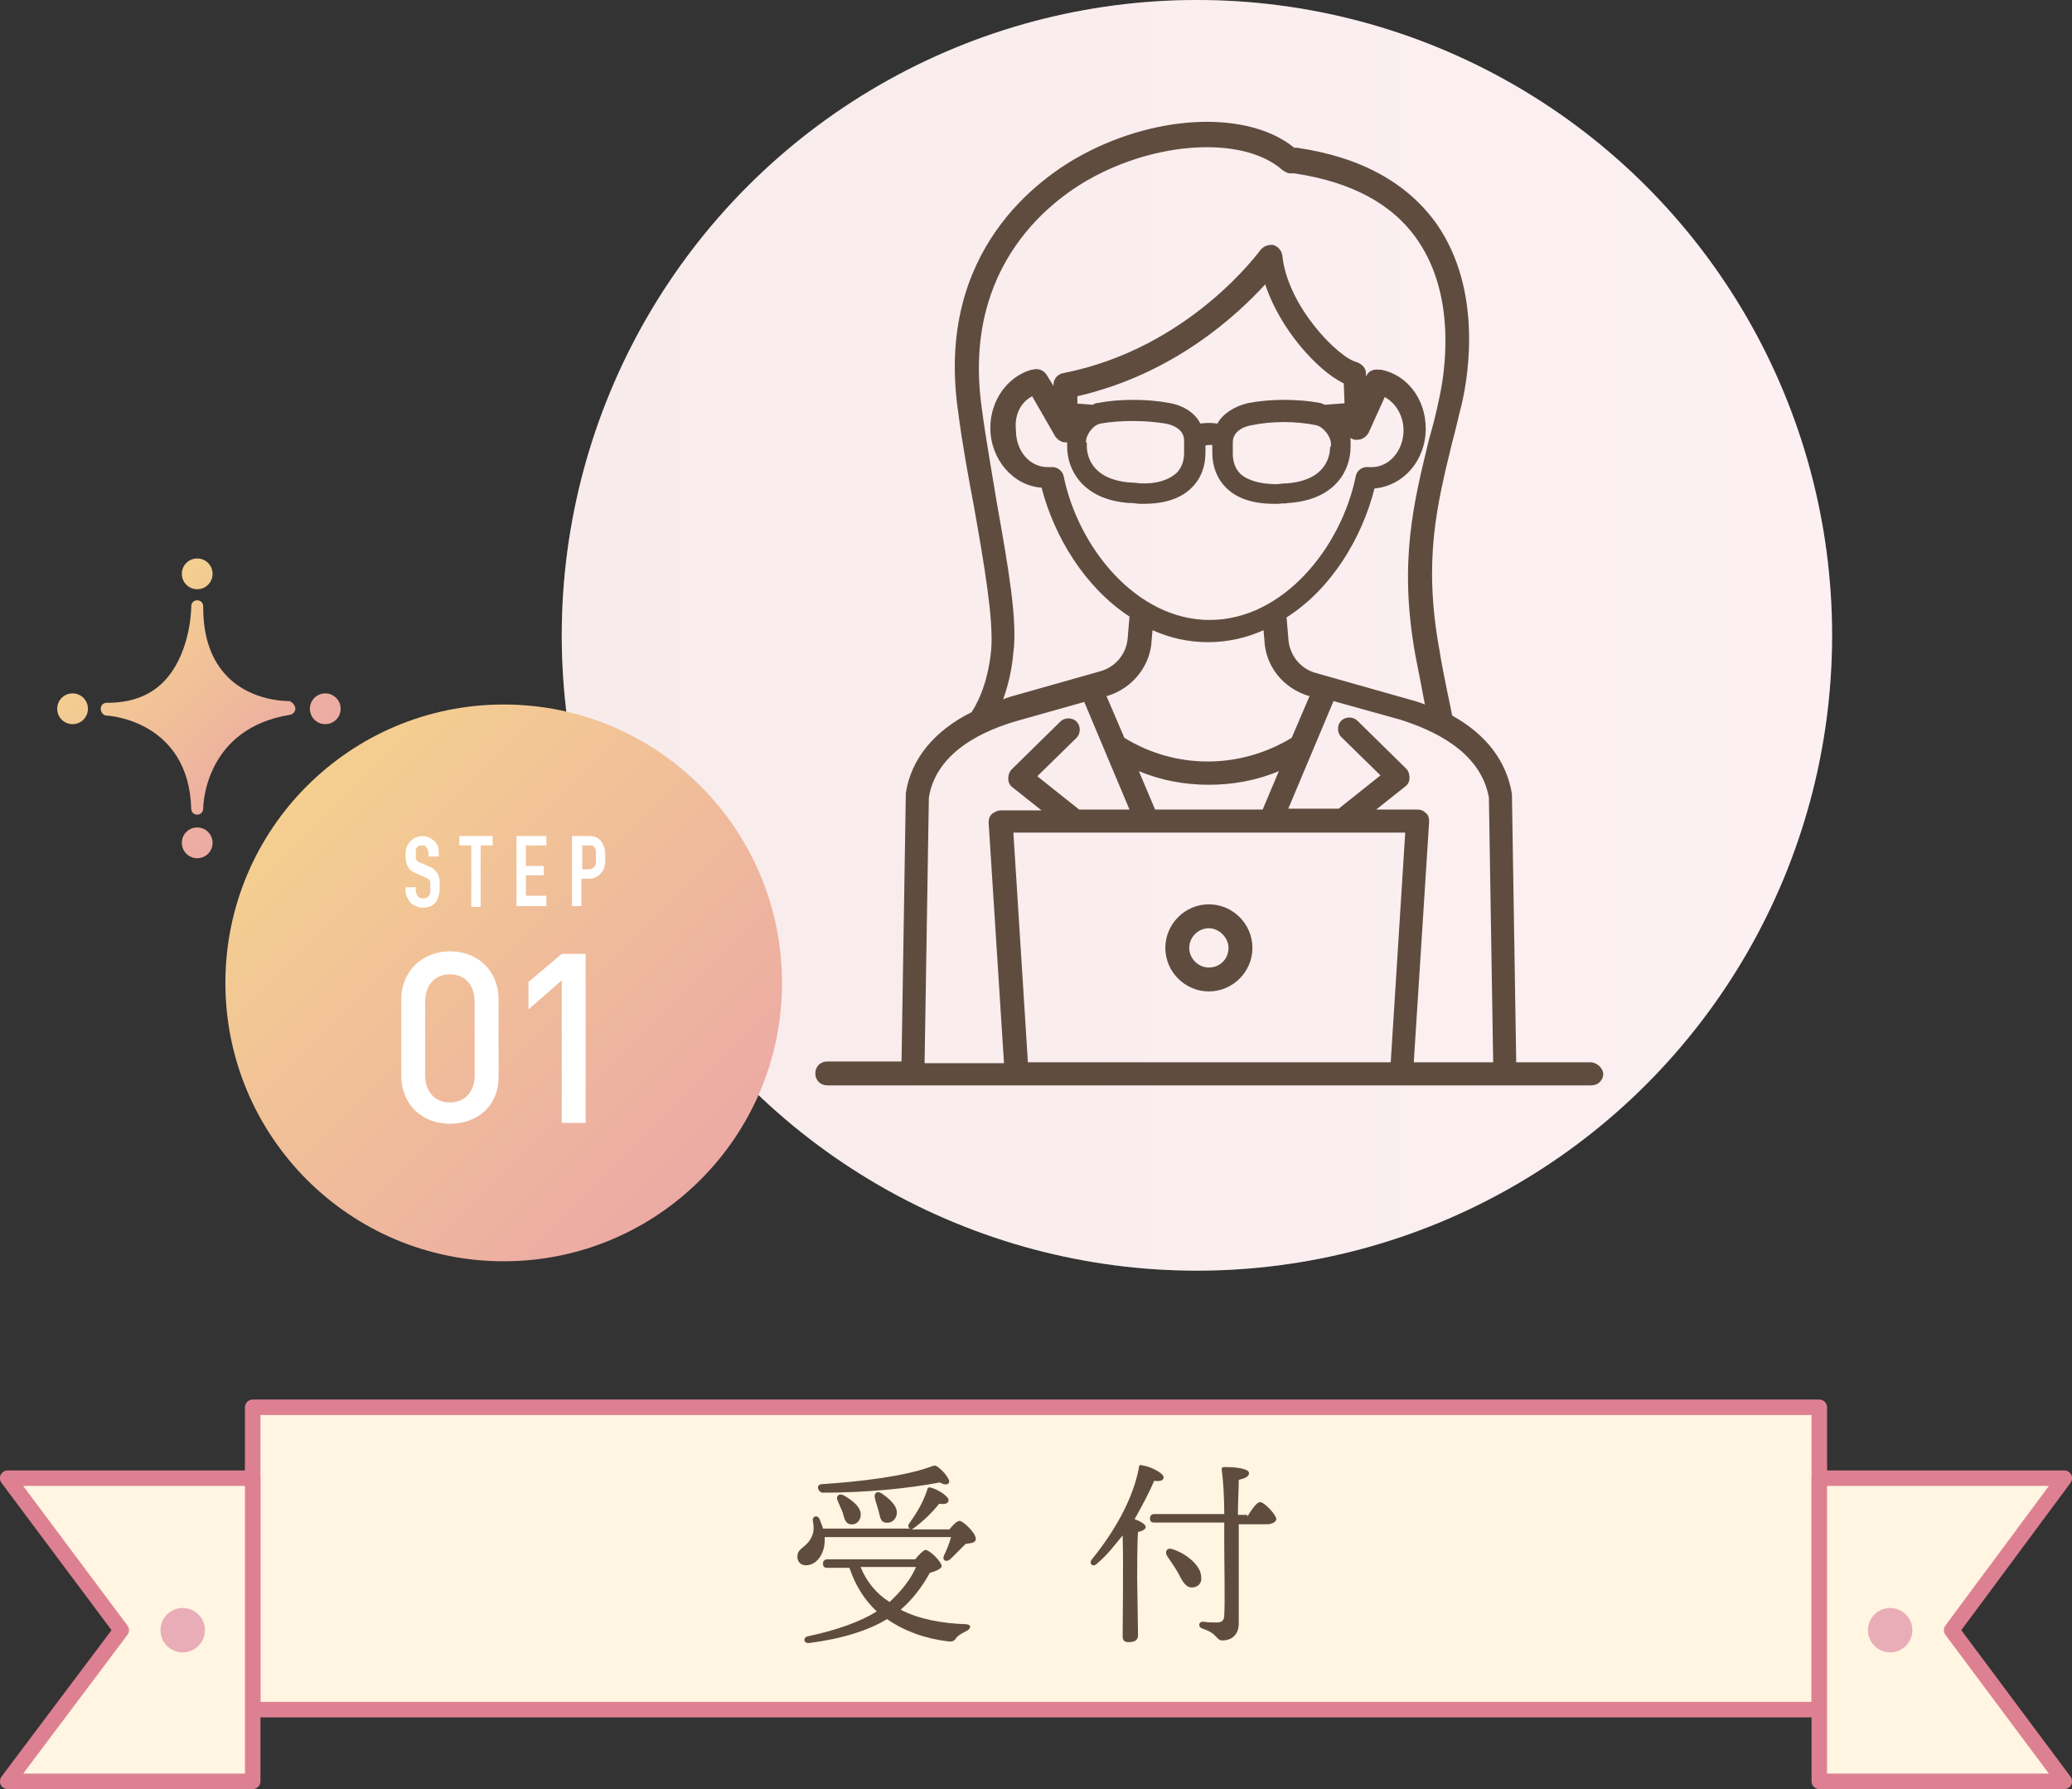
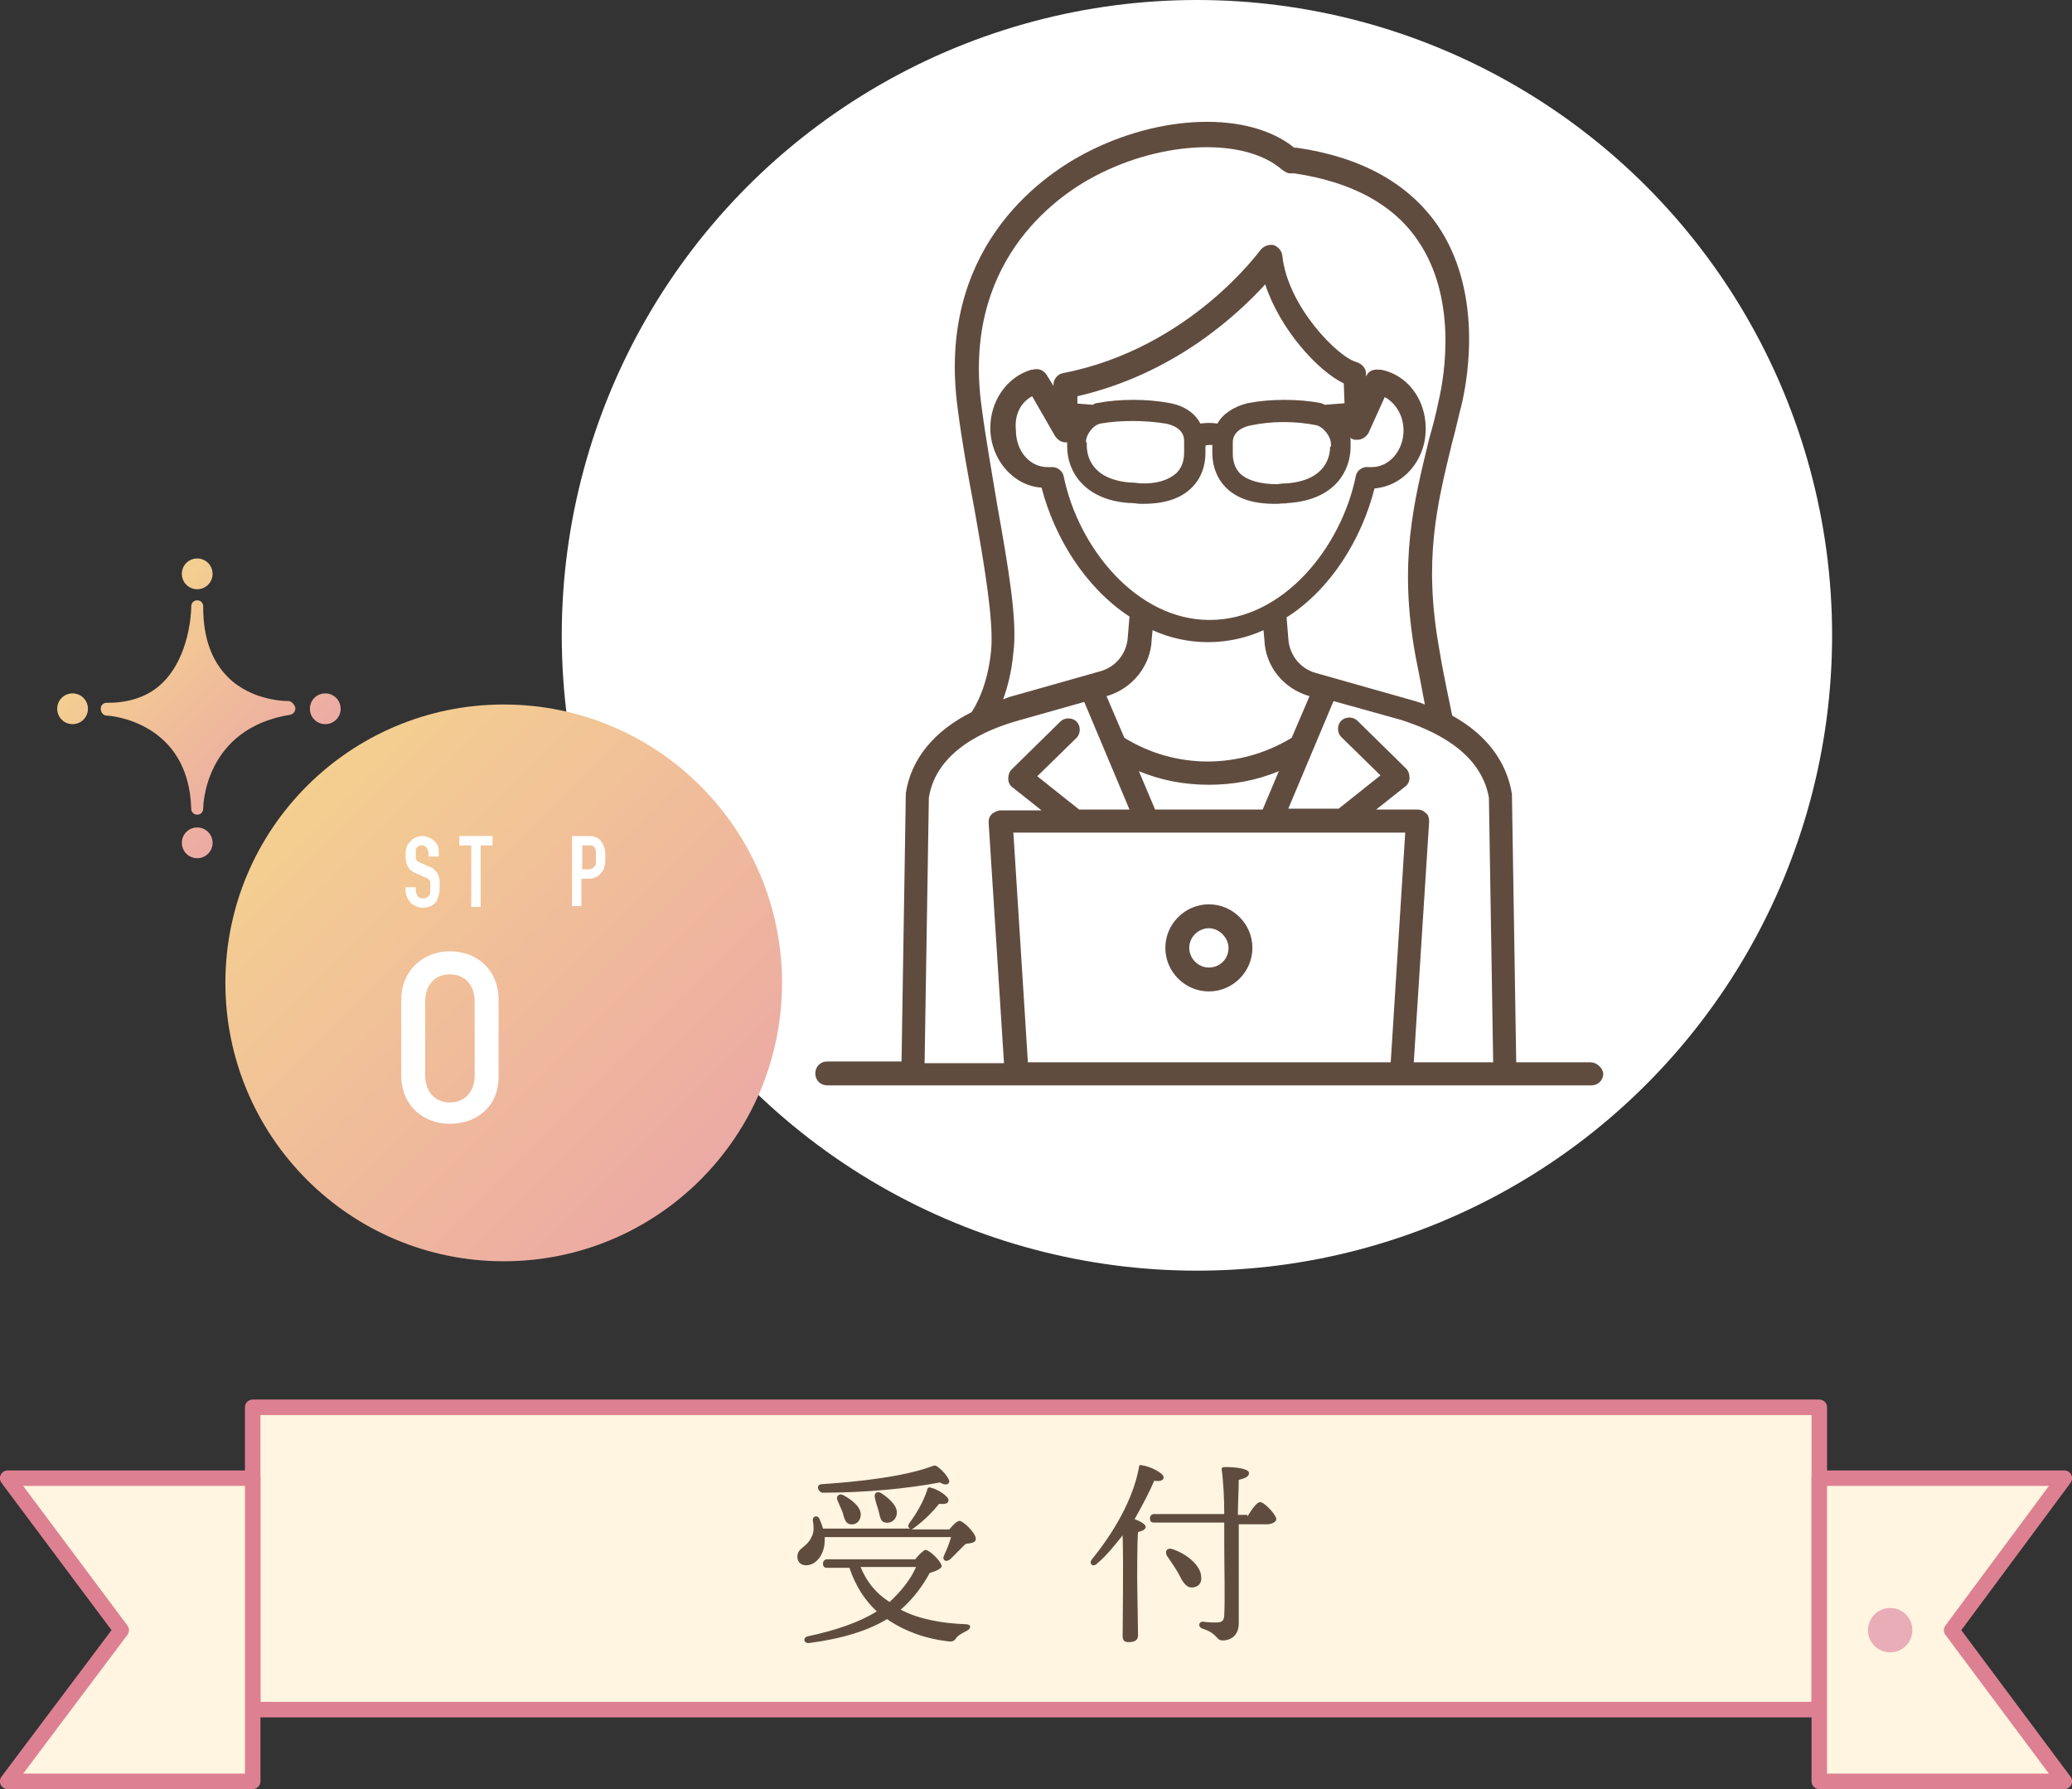
<svg xmlns="http://www.w3.org/2000/svg" version="1.1" id="レイヤー_1" x="0px" y="0px" viewBox="0 0 242.7 209.5" style="enable-background:new 0 0 242.7 209.5;" xml:space="preserve">
  <rect x="0" y="0" width="242.7" height="209.5" fill="#333333" stroke="none" />
  <style type="text/css">
	.st0{fill:#FFFFFF;}
	.st1{opacity:0.2;fill:url(#SVGID_1_);}
	.st2{fill:#604C3F;}
	.st3{fill:#FFF5E0;stroke:#DD8192;stroke-width:1.818;stroke-linecap:round;stroke-linejoin:round;stroke-miterlimit:10;}
	.st4{fill:#E9ADB8;}
	.st5{fill:url(#SVGID_00000178909636725609460280000002746478900562308497_);}
	.st6{fill:url(#SVGID_00000114034017168618305180000018188930997555819175_);}
</style>
  <g>
    <circle class="st0" cx="140.2" cy="74.4" r="74.4" />
    <linearGradient id="SVGID_1_" gradientUnits="userSpaceOnUse" x1="65.752" y1="74.407" x2="214.565" y2="74.407">
      <stop offset="0" style="stop-color:#DC9B9E" />
      <stop offset="1" style="stop-color:#EFB6C0" />
    </linearGradient>
-     <circle class="st1" cx="140.2" cy="74.4" r="74.4" />
    <g>
      <path class="st2" d="M142,52.1V53c0,1.7,0.6,3.1,1.6,4.1c1.3,1.3,3.2,1.9,5.7,1.9c0.1,0,0.2,0,0.3,0c0,0,0,0,0.1,0    c0.8-0.1,1,0,1.1-0.1c0,0,0.1,0,0.2,0c5.4-0.4,7.2-3.8,7.2-6.6v-0.5c0-0.3,0-0.6-0.1-1l-0.3-3.6l-2.6,0.2    c-0.2-0.1-0.3-0.1-0.5-0.2c-2.6-0.5-5.9-0.5-8.5,0c-1.7,0.4-3,1.3-3.6,2.4c-0.7-0.1-1.3-0.1-2,0c-0.6-1.2-1.9-2.1-3.6-2.4    c-2.6-0.5-5.9-0.5-8.5,0c-0.2,0-0.3,0.1-0.5,0.2l-2.6-0.2l-0.3,3.6c-0.1,0.3-0.1,0.6-0.1,1v0.5c0,2.8,1.9,6.2,7.2,6.6    c0,0,0.1,0,0.2,0c0,0,0.3,0,1.1,0.1c0,0,0,0,0.1,0c0.1,0,0.2,0,0.3,0c2.5,0,4.4-0.6,5.7-1.9c1.1-1.1,1.6-2.5,1.6-4.1v-0.8    C141.3,52.1,141.7,52.1,142,52.1L142,52.1z M155.8,52.3c0,0.9-0.3,3.9-5,4.3c-0.2,0-0.5,0-1.2,0.1c-1.9,0-3.4-0.4-4.3-1.2    c-0.6-0.6-0.9-1.4-0.9-2.4v-1.3c0-1.4,1.5-1.9,2.2-2c2.3-0.5,5.2-0.5,7.6,0c0.8,0.2,1.7,1.3,1.7,2.2V52.3z M127.2,51.8    c0-0.9,0.8-2,1.7-2.2c2.3-0.4,5.2-0.4,7.6,0c0.7,0.1,2.2,0.6,2.2,2V53c0,1-0.3,1.8-0.9,2.4c-0.9,0.8-2.3,1.3-4.3,1.2    c-0.7-0.1-1.1-0.1-1.2-0.1c-4.6-0.4-5-3.3-5-4.3V51.8z" />
      <g>
        <path class="st2" d="M141.6,105.9c-2.8,0-5.1,2.3-5.1,5.1c0,2.8,2.3,5.1,5.1,5.1c2.8,0,5.1-2.3,5.1-5.1     C146.7,108.2,144.4,105.9,141.6,105.9z M141.6,113.3c-1.3,0-2.3-1.1-2.3-2.3c0-1.3,1.1-2.3,2.3-2.3s2.3,1.1,2.3,2.3     C143.9,112.3,142.9,113.3,141.6,113.3z" />
        <path class="st2" d="M186.3,124.4h-8.7l-0.5-31.2c0-0.1,0-0.1,0-0.2c-0.6-3.8-3-7-7-9.2c-0.2-1.1-1-4.6-1.5-7.7     c-1.9-10.5-0.3-16.9,1.5-24.3c0.4-1.4,0.7-2.9,1.1-4.4c0.9-3.8,2.3-13.5-2.8-21c-3.4-4.9-8.9-8-16.5-9.1c-0.1,0-0.1,0-0.2,0h-0.1     c-5.3-4.3-15.7-4-24.6,0.7c-5.3,2.8-17.4,11.4-14.8,30c0.5,3.9,1.2,7.7,1.9,11.4c1.2,6.8,2.3,13.2,2,16.7     c-0.4,4.3-1.9,6.7-2.3,7.3c-4.4,2.2-7.1,5.5-7.7,9.5c0,0.1,0,0.1,0,0.2l-0.5,31.2h-8.7c-0.8,0-1.4,0.6-1.4,1.4     c0,0.8,0.6,1.4,1.4,1.4h89.5c0.8,0,1.4-0.6,1.4-1.4C187.7,125,187,124.4,186.3,124.4z M174.4,93.4l0.5,31h-9.3l1.8-28.2     c0-0.4-0.1-0.8-0.4-1c-0.3-0.3-0.6-0.4-1-0.4h-4.8l3.4-2.7c0.3-0.2,0.5-0.6,0.5-1c0-0.4-0.1-0.8-0.4-1.1l-5.7-5.6     c-0.5-0.5-1.4-0.5-1.9,0c-0.5,0.5-0.5,1.4,0,1.9l4.6,4.5l-4.9,3.9h-5.9l5.3-12.6l7.9,2.2C167.5,85.4,173.4,87.8,174.4,93.4z      M135.3,94.8l-1.9-4.5c2.6,1.1,5.4,1.6,8.2,1.6c2.8,0,5.6-0.5,8.2-1.6l-1.9,4.5H135.3z M120.9,46.4l2.7,4.7     c0.3,0.4,0.7,0.7,1.2,0.7c0.1,0,0.2,0,0.4,0c0.6-0.2,1-0.7,1-1.3v-4.1c11.3-2.6,18.7-9.5,22-13.1c1.7,5.2,6.1,10.1,9.2,11.6     l0.2,5.3c0,0.6,0.5,1.2,1.1,1.3c0.1,0,0.2,0,0.3,0c0.5,0,1-0.3,1.3-0.8l1.9-4.2c1.3,0.7,2.2,2.2,2.2,3.9c0,2.4-1.7,4.3-3.7,4.3     c-0.1,0-0.3,0-0.4,0c-0.7-0.1-1.4,0.4-1.5,1.1c-1.7,8.3-8.5,16.8-17.1,16.8c-8.6,0-15.4-8.5-17.1-16.8c-0.1-0.6-0.7-1.1-1.3-1.1     c-0.1,0-0.1,0-0.2,0c-0.2,0-0.3,0-0.4,0c-2.1,0-3.7-1.9-3.7-4.3C118.8,48.5,119.6,47.1,120.9,46.4z M134.9,74.9l0.1-1.1     c2,0.9,4.2,1.4,6.5,1.4c2.3,0,4.5-0.5,6.5-1.4l0.1,1.1c0.1,3.1,2.2,5.7,5.2,6.6l0.1,0l-2.1,4.9c-6.1,3.7-13.6,3.7-19.6,0     l-2.1-4.9l0.1,0C132.7,80.6,134.8,77.9,134.9,74.9z M116.8,59.1c-0.6-3.7-1.3-7.5-1.8-11.3c-2.4-16.9,8.5-24.7,13.3-27.2     c8-4.2,17.6-4.5,21.9-0.7c0.3,0.2,0.6,0.4,0.9,0.4h0.5c6.7,1,11.6,3.6,14.5,7.9c4.5,6.6,3.2,15.4,2.4,18.8     c-0.3,1.5-0.7,3-1.1,4.4c-1.8,7.4-3.6,14.4-1.6,25.4c0.4,2,0.8,4.1,1.1,5.7c-0.7-0.3-1.5-0.5-2.2-0.7l-10.6-3     c-1.8-0.5-3.1-2.1-3.2-4.1l-0.2-2.4c5.2-3.3,8.8-9.2,10.3-15.1c3.4-0.3,6-3.3,6-7c0-3.5-2.2-6.3-5.2-6.9l-0.2,0     c-0.7-0.1-1.3,0.1-1.6,0.8l0,0.1l0-0.5c0-0.6-0.5-1.1-1.1-1.3c-2.1-0.5-8.1-6.5-8.7-12.5c-0.1-0.6-0.5-1-1-1.2     c-0.6-0.1-1.1,0.1-1.5,0.5c-0.1,0.1-8.3,11.6-23.2,14.5c0,0,0,0,0,0c-0.6,0.1-1.1,0.7-1.1,1.3v0.2l-0.8-1.3     c-0.4-0.6-1-0.8-1.7-0.6l-0.1,0c-2.8,0.8-4.8,3.6-4.8,6.8c0,3.7,2.7,6.8,6,7c1.5,5.8,5.1,11.7,10.3,15.1l-0.2,2.4     c-0.1,1.9-1.4,3.5-3.2,4l-10.6,3c-0.3,0.1-0.6,0.2-0.8,0.3c0.5-1.4,1-3.2,1.2-5.5C119.2,72.7,118.1,66.4,116.8,59.1z M108.8,93.4     c0.9-5.6,6.9-8,10.4-9l7.8-2.2l5.3,12.6h-5.9l-4.9-3.9l4.6-4.5c0.5-0.5,0.5-1.4,0-1.9c-0.5-0.5-1.4-0.5-1.9,0l-5.7,5.6     c-0.3,0.3-0.4,0.7-0.4,1.1c0,0.4,0.2,0.8,0.5,1l3.4,2.7h-4.8c-0.4,0-0.7,0.2-1,0.4c-0.3,0.3-0.4,0.6-0.4,1l1.8,28.2h-9.3     L108.8,93.4z M120.4,124.4l-1.7-26.9h45.9l-1.7,26.9H120.4z" />
      </g>
    </g>
    <g>
      <rect x="29.6" y="164.8" class="st3" width="183.5" height="35.4" />
      <polygon class="st3" points="241.8,208.6 213.1,208.6 213.1,173.1 241.8,173.1 228.6,190.9   " />
      <circle class="st4" cx="221.4" cy="190.9" r="2.6" />
      <polygon class="st3" points="0.9,208.6 29.6,208.6 29.6,173.1 0.9,173.1 14.2,190.9   " />
-       <circle class="st4" cx="21.4" cy="190.9" r="2.6" />
    </g>
    <g>
      <g>
        <path class="st2" d="M111.2,179.1c0.4-0.5,0.9-1,1.2-1c0.4,0,1.9,1.4,1.9,2.1c0,0.5-0.6,0.5-1.2,0.6c-0.6,0.6-1.3,1.3-1.8,1.8     c-0.5,0.4-1,0.1-0.7-0.5c0.3-0.6,0.6-1.4,0.8-2.1H96.6c0,0.1,0,0.3,0,0.4c0,1.5-0.9,2.9-2.2,2.9c-0.6,0-1-0.4-1-1     c0-1.1,1.1-1,1.7-2.4c0.3-0.6,0.2-1.3,0.1-1.9c0-0.5,0.6-0.6,0.8-0.1c0.1,0.3,0.3,0.7,0.4,1.1h10.2c-0.2-0.1-0.3-0.3-0.1-0.6     c0.8-1.1,1.6-2.4,2.1-3.9c0-0.2,0.2-0.4,0.4-0.3c0.9,0.2,2.2,1.1,2.1,1.5c0,0.3-0.3,0.5-1.1,0.4c-0.8,1-1.7,1.9-2.9,2.8     c-0.1,0.1-0.2,0.1-0.3,0.2H111.2z M107.2,182.6c0.4-0.5,1-1.1,1.2-1.1c0.5,0,1.9,1.4,1.9,1.9c0,0.3-0.7,0.6-1.4,0.8     c-0.8,1.5-2,3.1-3.4,4.3c2.1,1.1,4.8,1.6,7.6,1.7c0.7,0,0.7,0.5,0.1,0.8c-0.6,0.3-0.9,0.5-1.1,0.7c-0.3,0.4-0.4,0.6-1.1,0.5     c-2.6-0.3-5.1-1.2-7.1-2.6c-2.1,1.3-5.2,2.3-9.1,2.8c-0.7,0.1-0.8-0.7-0.1-0.8c3.3-0.7,6.1-1.7,8-2.9c-1.4-1.3-2.5-3-3.2-5.1     h-2.6c-0.3,0-0.5-0.1-0.5-0.5c0-0.3,0.2-0.5,0.5-0.5H107.2z M96.3,173.8c4.5-0.3,9.5-0.9,12.6-2c0.6-0.2,0.6-0.3,1.1,0.1     s0.9,0.9,1.1,1.3c0.3,0.5-0.2,0.9-1,0.4c-3.7,0.7-8.6,1.2-13.8,1.2C95.7,174.6,95.6,173.8,96.3,173.8z M98.8,175.1     c1.1,0.6,2.2,1.5,2,2.5c-0.1,0.6-0.6,1-1.2,0.9c-0.6-0.1-0.7-0.7-0.9-1.4c-0.2-0.5-0.4-0.9-0.6-1.4     C97.9,175.3,98.2,174.8,98.8,175.1z M100.8,183.5c0.7,1.7,1.8,3.1,3.4,4.1c1.4-1.3,2.5-2.7,3.1-4.1H100.8z M103.3,174.9     c1,0.7,2,1.6,1.7,2.6c-0.2,0.6-0.7,0.9-1.3,0.8c-0.6-0.1-0.6-0.7-0.8-1.4c-0.1-0.4-0.3-0.9-0.4-1.4     C102.3,174.9,102.7,174.5,103.3,174.9z" />
        <path class="st2" d="M133.3,191.5c0,0.5-0.3,0.8-1.1,0.8c-0.5,0-0.7-0.2-0.7-0.7c0-1.5,0.1-8.4,0-11.8c-0.9,1.1-1.8,2.3-3,3.3     c-0.5,0.5-1,0-0.6-0.5c2.6-3.2,4.8-7,5.5-10.7c0-0.3,0.1-0.4,0.4-0.3c0.9,0.1,2.5,0.9,2.5,1.4c0,0.4-0.5,0.5-1.1,0.4     c-0.6,1.4-1.4,2.9-2.3,4.5c0.6,0.2,1.3,0.6,1.3,0.9c0,0.3-0.4,0.5-0.9,0.6c-0.1,1.1-0.1,4.8-0.1,5.4L133.3,191.5z M146.1,177.6     c0.5-0.8,1.1-1.7,1.5-1.7c0.5,0,1.9,1.5,1.9,2c0,0.3-0.5,0.6-1.1,0.6h-3.3c0,3.7,0,8,0,11.6c0,1.4-0.9,2-1.9,2     c-0.8,0-0.5-0.8-2.4-1.4c-0.5-0.2-0.4-0.8,0.1-0.8c0.6,0.1,1.2,0.1,1.6,0.1c0.6,0,0.9-0.2,0.9-0.9c0.1-1.6,0-6,0-8.4     c0-0.6,0-1.4,0-2.4h-8.2c-0.3,0-0.5-0.1-0.5-0.5c0-0.3,0.2-0.5,0.5-0.5h8.2c0-1.8-0.1-3.8-0.3-5.2c0-0.3,0.1-0.3,0.5-0.3     c1.2,0,2.7,0.2,2.7,0.7c0,0.4-0.4,0.6-1.2,0.8c0,1.1-0.1,2.5-0.1,4.1H146.1z M139.6,185.9c-0.7,0-1.1-0.7-1.6-1.7     c-0.4-0.7-0.9-1.4-1.3-2c-0.3-0.5,0-1,0.6-0.8c1.6,0.5,3.4,1.9,3.4,3.3C140.8,185.4,140.3,185.9,139.6,185.9z" />
      </g>
    </g>
    <linearGradient id="SVGID_00000061471477455629033230000005311906402372733569_" gradientUnits="userSpaceOnUse" x1="82.095" y1="138.139" x2="35.994" y2="92.038">
      <stop offset="0" style="stop-color:#ECAAA4" />
      <stop offset="1" style="stop-color:#F4CF90" />
    </linearGradient>
    <circle style="fill:url(#SVGID_00000061471477455629033230000005311906402372733569_);" cx="59" cy="115.1" r="32.6" />
    <g>
      <path class="st0" d="M51.4,100.3h-1.2V100c0-0.3-0.1-0.5-0.2-0.7c-0.1-0.2-0.3-0.3-0.6-0.3c-0.2,0-0.3,0-0.4,0.1    c-0.1,0.1-0.2,0.1-0.2,0.2c-0.1,0.1-0.1,0.2-0.1,0.3c0,0.1,0,0.3,0,0.4c0,0.2,0,0.3,0,0.4s0,0.2,0.1,0.3c0,0.1,0.1,0.2,0.2,0.2    c0.1,0.1,0.2,0.1,0.4,0.2l0.9,0.4c0.3,0.1,0.5,0.2,0.6,0.4c0.2,0.1,0.3,0.3,0.4,0.5c0.1,0.2,0.1,0.4,0.2,0.6c0,0.2,0,0.5,0,0.8    c0,0.4,0,0.7-0.1,1c-0.1,0.3-0.2,0.6-0.3,0.8c-0.2,0.2-0.4,0.4-0.6,0.5c-0.3,0.1-0.6,0.2-1,0.2c-0.3,0-0.6-0.1-0.8-0.2    s-0.5-0.2-0.6-0.4c-0.2-0.2-0.3-0.4-0.4-0.6s-0.2-0.5-0.2-0.8v-0.4h1.2v0.4c0,0.2,0.1,0.4,0.2,0.6s0.3,0.3,0.6,0.3    c0.2,0,0.4,0,0.5-0.1c0.1-0.1,0.2-0.1,0.3-0.3c0.1-0.1,0.1-0.2,0.1-0.4c0-0.2,0-0.3,0-0.5c0-0.2,0-0.4,0-0.5c0-0.1,0-0.3-0.1-0.3    c-0.1-0.1-0.1-0.2-0.2-0.2c-0.1-0.1-0.2-0.1-0.4-0.2l-0.9-0.4c-0.5-0.2-0.9-0.5-1-0.8c-0.2-0.3-0.3-0.8-0.3-1.3    c0-0.3,0-0.6,0.1-0.9s0.2-0.5,0.4-0.7c0.2-0.2,0.4-0.4,0.6-0.5c0.3-0.1,0.6-0.2,0.9-0.2c0.3,0,0.6,0.1,0.8,0.2    c0.2,0.1,0.5,0.3,0.6,0.4c0.4,0.4,0.5,0.8,0.5,1.3V100.3z" />
      <path class="st0" d="M55.2,106.2V99h-1.4v-1.1h3.9V99h-1.4v7.2H55.2z" />
-       <path class="st0" d="M60.5,106.2v-8.3h3.5V99h-2.4v2.4h2.1v1.1h-2.1v2.4h2.4v1.2H60.5z" />
      <path class="st0" d="M67,106.2v-8.3h1.8c0.3,0,0.6,0,0.9,0.1c0.2,0.1,0.5,0.2,0.7,0.5s0.3,0.5,0.4,0.8c0.1,0.3,0.1,0.7,0.1,1.2    c0,0.4,0,0.7-0.1,0.9c0,0.3-0.1,0.5-0.3,0.7c-0.2,0.3-0.4,0.5-0.7,0.6c-0.3,0.2-0.6,0.2-1.1,0.2h-0.6v3.2H67z M68.2,99v2.8h0.6    c0.2,0,0.4,0,0.6-0.1c0.1-0.1,0.2-0.2,0.3-0.3c0.1-0.1,0.1-0.3,0.1-0.4s0-0.4,0-0.6c0-0.2,0-0.4,0-0.6c0-0.2,0-0.3-0.1-0.5    c-0.1-0.1-0.2-0.2-0.3-0.3C69.2,99,69.1,99,68.8,99H68.2z" />
    </g>
    <g>
      <path class="st0" d="M52.7,131.6c-3.1,0-5.7-2.1-5.7-5.7v-8.8c0-3.5,2.6-5.7,5.7-5.7s5.7,2.1,5.7,5.7v8.8    C58.5,129.5,55.9,131.6,52.7,131.6z M55.6,117.3c0-1.9-1.1-3.2-2.9-3.2s-2.9,1.3-2.9,3.2v8.6c0,1.9,1.1,3.2,2.9,3.2    s2.9-1.3,2.9-3.2V117.3z" />
-       <path class="st0" d="M65.8,131.5v-16.7l-3.9,3.4V115l3.9-3.3h2.8v19.8H65.8z" />
    </g>
    <linearGradient id="SVGID_00000155827607120740259230000011735819706114062723_" gradientUnits="userSpaceOnUse" x1="32.216" y1="92.047" x2="13.932" y2="73.763">
      <stop offset="0" style="stop-color:#ECAAA4" />
      <stop offset="1" style="stop-color:#F4CF90" />
    </linearGradient>
    <path style="fill:url(#SVGID_00000155827607120740259230000011735819706114062723_);" d="M34.6,82.9c0,0.4-0.2,0.7-0.6,0.8   c-10,1.6-10.2,10.6-10.2,11c0,0.4-0.3,0.7-0.7,0.7c0,0,0,0,0,0c-0.4,0-0.7-0.3-0.7-0.7c-0.3-10.2-9.5-10.9-9.9-10.9   c-0.4,0-0.7-0.4-0.7-0.8c0-0.4,0.3-0.7,0.7-0.7c0,0,0.1,0,0.1,0c2.7,0,4.9-0.8,6.5-2.4c3.1-3.1,3.3-8.2,3.3-8.8c0,0,0,0,0-0.1   c0-0.4,0.3-0.7,0.7-0.7c0.4,0,0.7,0.3,0.7,0.7c0,0,0,0.1,0,0.1c0,3.6,1,6.3,2.9,8.2c2.9,2.9,7.1,2.8,7.2,2.8   C34.2,82.2,34.5,82.5,34.6,82.9z M23.1,65.4c-1,0-1.8,0.8-1.8,1.8c0,1,0.8,1.8,1.8,1.8c1,0,1.8-0.8,1.8-1.8   C24.9,66.2,24.1,65.4,23.1,65.4z M23.1,96.9c-1,0-1.8,0.8-1.8,1.8s0.8,1.8,1.8,1.8c1,0,1.8-0.8,1.8-1.8S24.1,96.9,23.1,96.9z    M38.1,81.2c-1,0-1.8,0.8-1.8,1.8c0,1,0.8,1.8,1.8,1.8c1,0,1.8-0.8,1.8-1.8C39.9,82,39.1,81.2,38.1,81.2z M8.5,81.2   c-1,0-1.8,0.8-1.8,1.8c0,1,0.8,1.8,1.8,1.8c1,0,1.8-0.8,1.8-1.8C10.3,82,9.5,81.2,8.5,81.2z" />
  </g>
</svg>